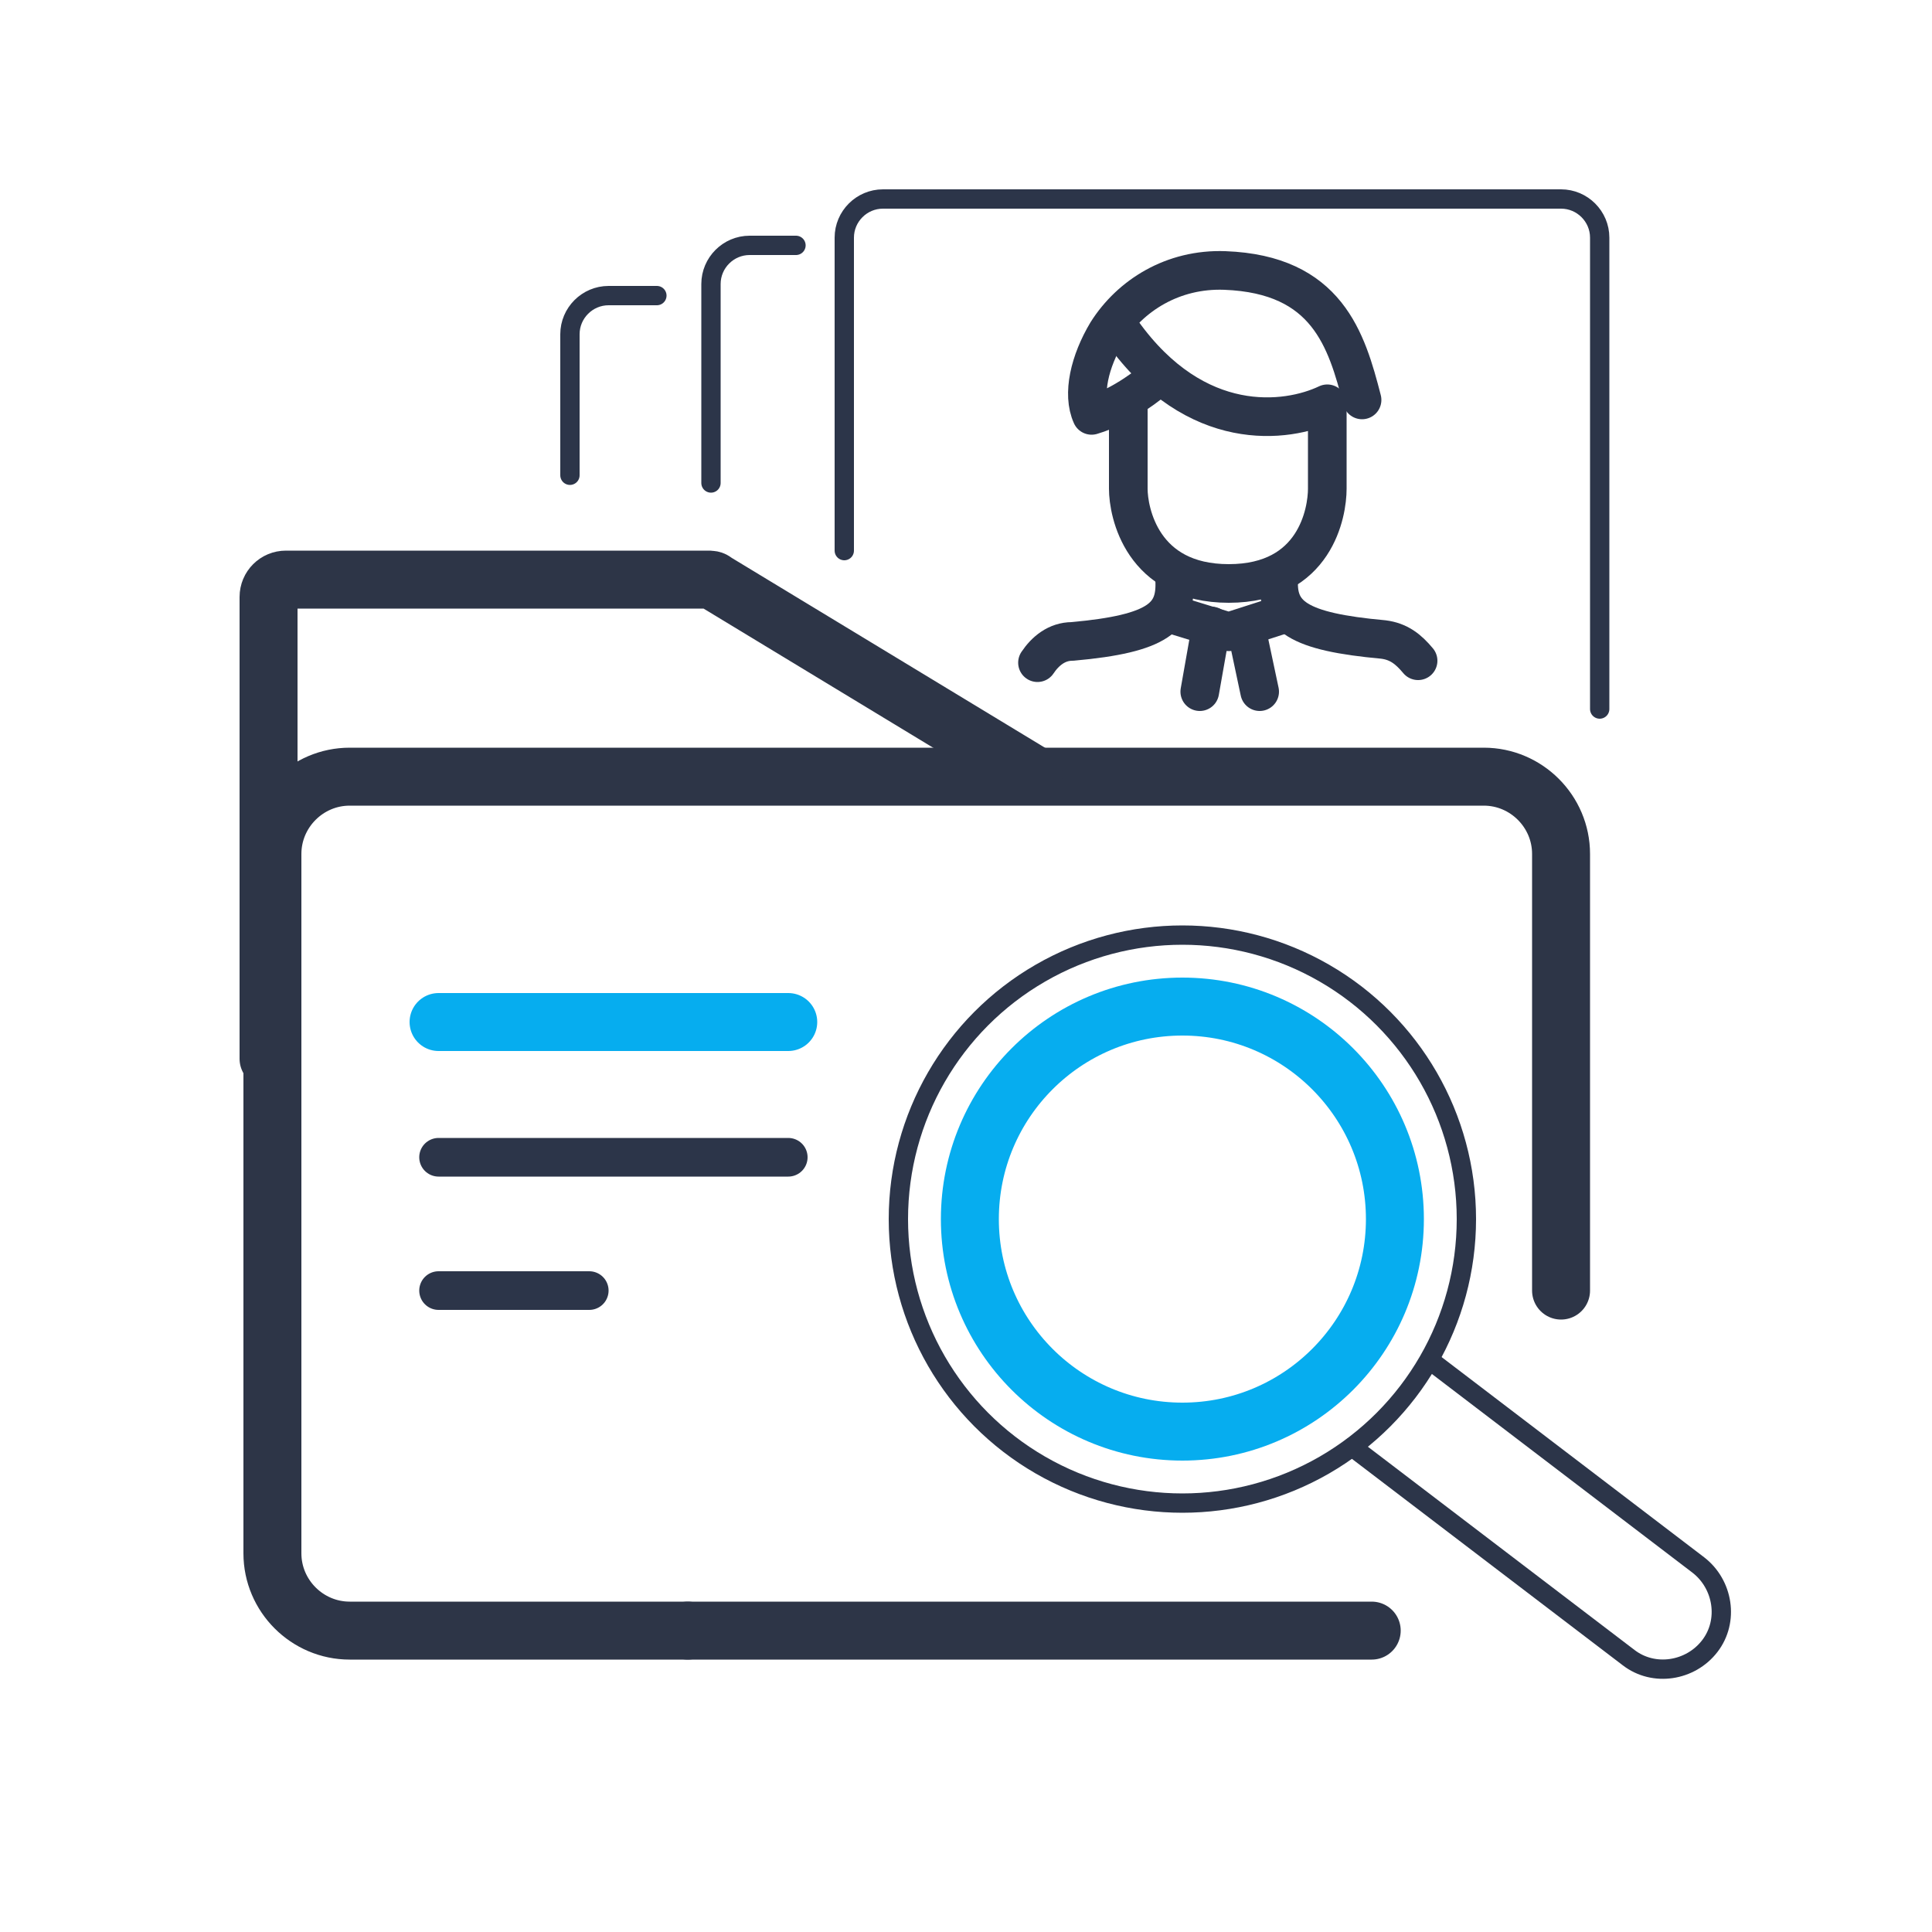
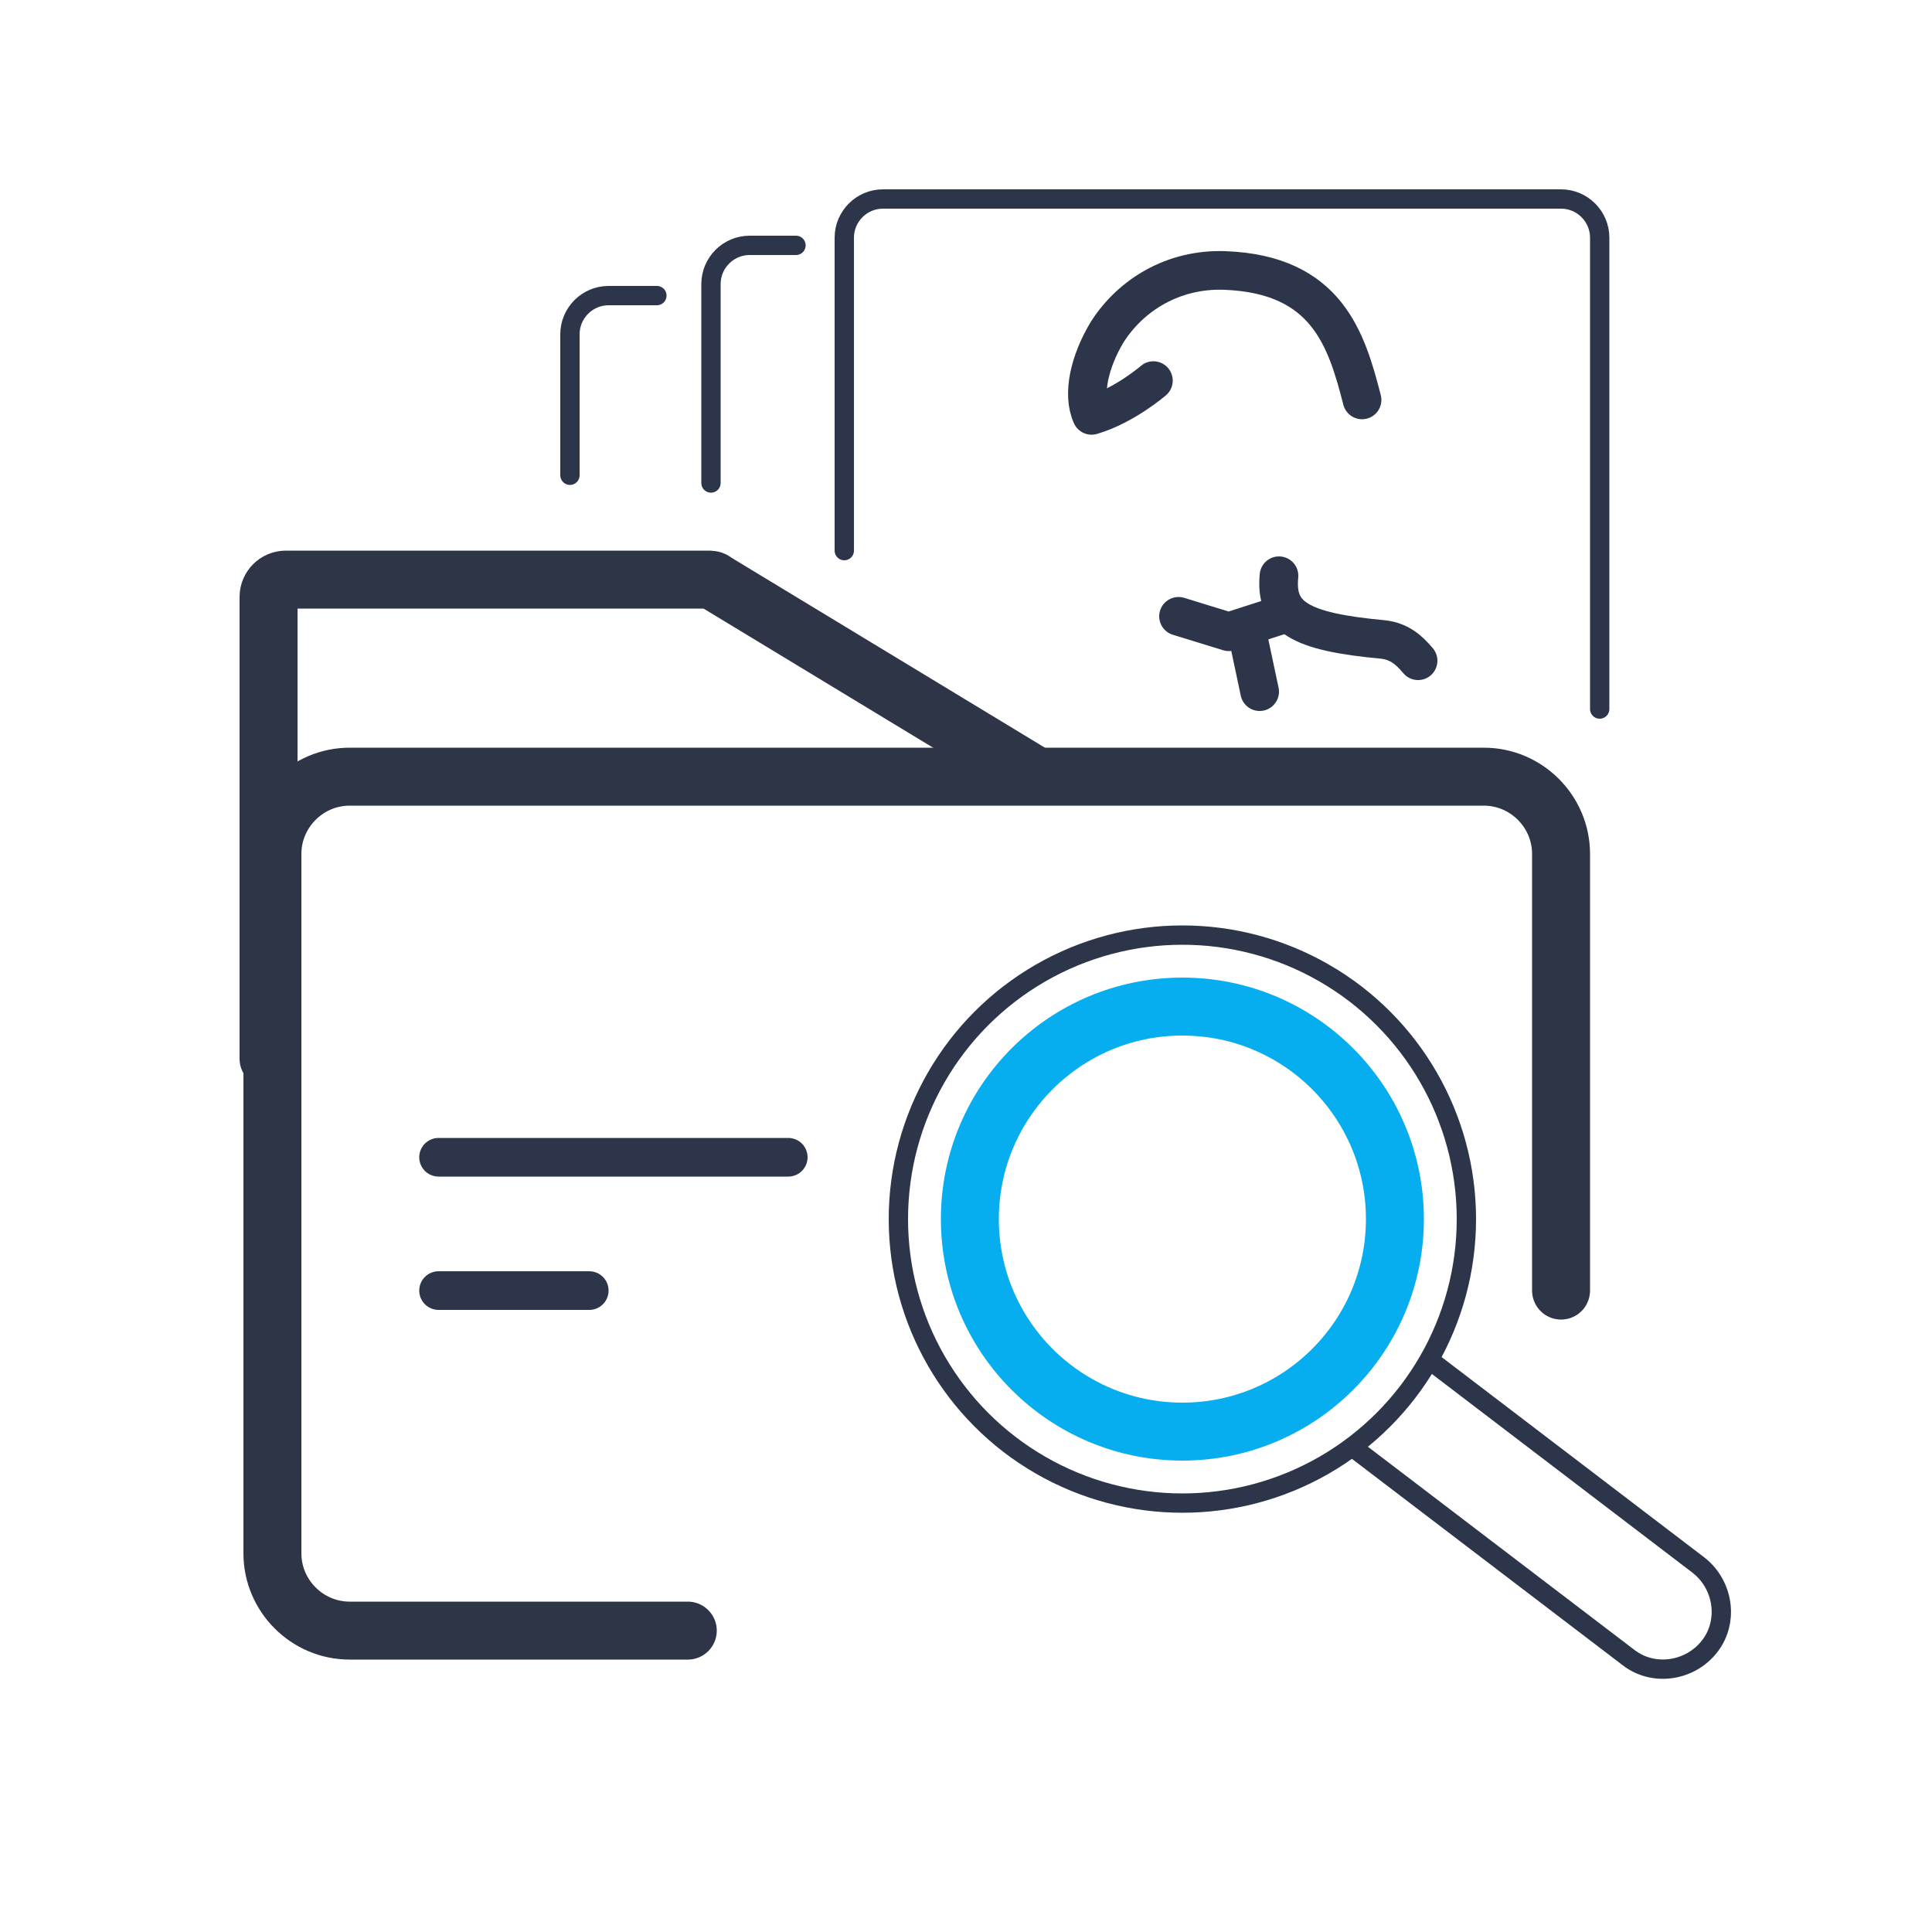
<svg xmlns="http://www.w3.org/2000/svg" version="1.1" id="Слой_1" x="0px" y="0px" viewBox="0 0 100 100" enable-background="new 0 0 100 100" xml:space="preserve">
-   <line fill="none" stroke="#06ADEF" stroke-width="3" stroke-linecap="round" stroke-linejoin="round" stroke-miterlimit="10" x1="22.7" y1="52.9" x2="40.8" y2="52.9" />
  <line fill="none" stroke="#2C3549" stroke-width="2" stroke-linecap="round" stroke-linejoin="round" stroke-miterlimit="10" x1="22.7" y1="59.9" x2="40.8" y2="59.9" />
  <line fill="none" stroke="#2C3549" stroke-width="2" stroke-linecap="round" stroke-linejoin="round" stroke-miterlimit="10" x1="22.7" y1="66.8" x2="30.5" y2="66.8" />
  <path fill="none" stroke="#2D3547" stroke-width="3" stroke-linecap="round" stroke-linejoin="round" stroke-miterlimit="10" d="  M29,84.4" />
-   <line fill="none" stroke="#2D3547" stroke-width="3" stroke-linecap="round" stroke-linejoin="round" stroke-miterlimit="10" x1="71" y1="84.4" x2="35.6" y2="84.4" />
  <path fill="none" stroke="#2D3547" stroke-width="3" stroke-linecap="round" stroke-linejoin="round" stroke-miterlimit="10" d="  M35.6,84.4H18.1c-2.2,0-4-1.8-4-4V44.2c0-2.2,1.8-4,4-4h58.7c2.2,0,4,1.8,4,4v22.6" />
  <path fill="none" stroke="#2D3547" stroke-width="3" stroke-linecap="round" stroke-linejoin="round" stroke-miterlimit="10" d="  M13.9,54.8V30.9c0-0.5,0.4-0.9,0.9-0.9h21.8c0.2,0,0.3,0,0.4,0.1l16.5,10" />
  <g>
    <path fill="none" stroke="#2C3549" stroke-linecap="round" stroke-linejoin="round" stroke-miterlimit="10" d="M74,70.4L87.9,81   c1.3,1,1.6,2.9,0.6,4.2v0c-1,1.3-2.9,1.6-4.2,0.6L70,74.9" />
    <circle fill="none" stroke="#06ADEF" stroke-width="3" stroke-linecap="round" stroke-linejoin="round" stroke-miterlimit="10" cx="61.2" cy="63.1" r="11" />
    <circle fill="none" stroke="#2C3549" stroke-linecap="round" stroke-linejoin="round" stroke-miterlimit="10" cx="61.2" cy="63.1" r="14.7" />
  </g>
  <g>
    <polyline fill="none" stroke="#2C3549" stroke-width="2" stroke-linecap="round" stroke-linejoin="round" stroke-miterlimit="10" points="   66.4,31.8 63.6,32.7 61,31.9  " />
    <line fill="none" stroke="#2C3549" stroke-width="2" stroke-linecap="round" stroke-linejoin="round" stroke-miterlimit="10" x1="65.2" y1="35.8" x2="64.5" y2="32.5" />
-     <line fill="none" stroke="#2C3549" stroke-width="2" stroke-linecap="round" stroke-linejoin="round" stroke-miterlimit="10" x1="62.7" y1="32.4" x2="62.1" y2="35.8" />
-     <path fill="none" stroke="#2C3549" stroke-width="2" stroke-linecap="round" stroke-linejoin="round" stroke-miterlimit="10" d="   M53.7,34.3c0.4-0.6,1-1.1,1.8-1.1c4.5-0.4,5.4-1.3,5.3-3.2" />
    <path fill="none" stroke="#2C3549" stroke-width="2" stroke-linecap="round" stroke-linejoin="round" stroke-miterlimit="10" d="   M66.2,29.8c-0.2,2.1,1,2.9,5.4,3.3c0.8,0.1,1.3,0.5,1.8,1.1" />
-     <path fill="none" stroke="#2C3549" stroke-width="2" stroke-linecap="round" stroke-linejoin="round" stroke-miterlimit="10" d="   M58.4,20.8c0,2.2,0,3.3,0,4.5s0.7,4.9,5.2,4.9s5.1-3.7,5.1-4.9c0-1.2,0-4.4,0-4.4c-2.1,1-6.8,1.6-10.6-3.7" />
    <path fill="none" stroke="#2C3549" stroke-width="2" stroke-linecap="round" stroke-linejoin="round" stroke-miterlimit="10" d="   M70.5,20.7c-0.8-3.1-1.8-6.5-7.1-6.7c-2.7-0.1-4.9,1.3-6.1,3.2c-0.9,1.5-1.3,3.2-0.8,4.3c1.7-0.5,3.2-1.8,3.2-1.8" />
  </g>
  <path fill="none" stroke="#2C3549" stroke-linecap="round" stroke-linejoin="round" stroke-miterlimit="10" d="M43.7,28.5V12.3  c0-1.1,0.9-2,2-2h35.1c1.1,0,2,0.9,2,2v24.4" />
  <path fill="none" stroke="#2C3549" stroke-linecap="round" stroke-linejoin="round" stroke-miterlimit="10" d="M36.8,25V14.7  c0-1.1,0.9-2,2-2h2.4" />
  <path fill="none" stroke="#2C3549" stroke-linecap="round" stroke-linejoin="round" stroke-miterlimit="10" d="M29.5,24.6v-7.3  c0-1.1,0.9-2,2-2H34" />
</svg>